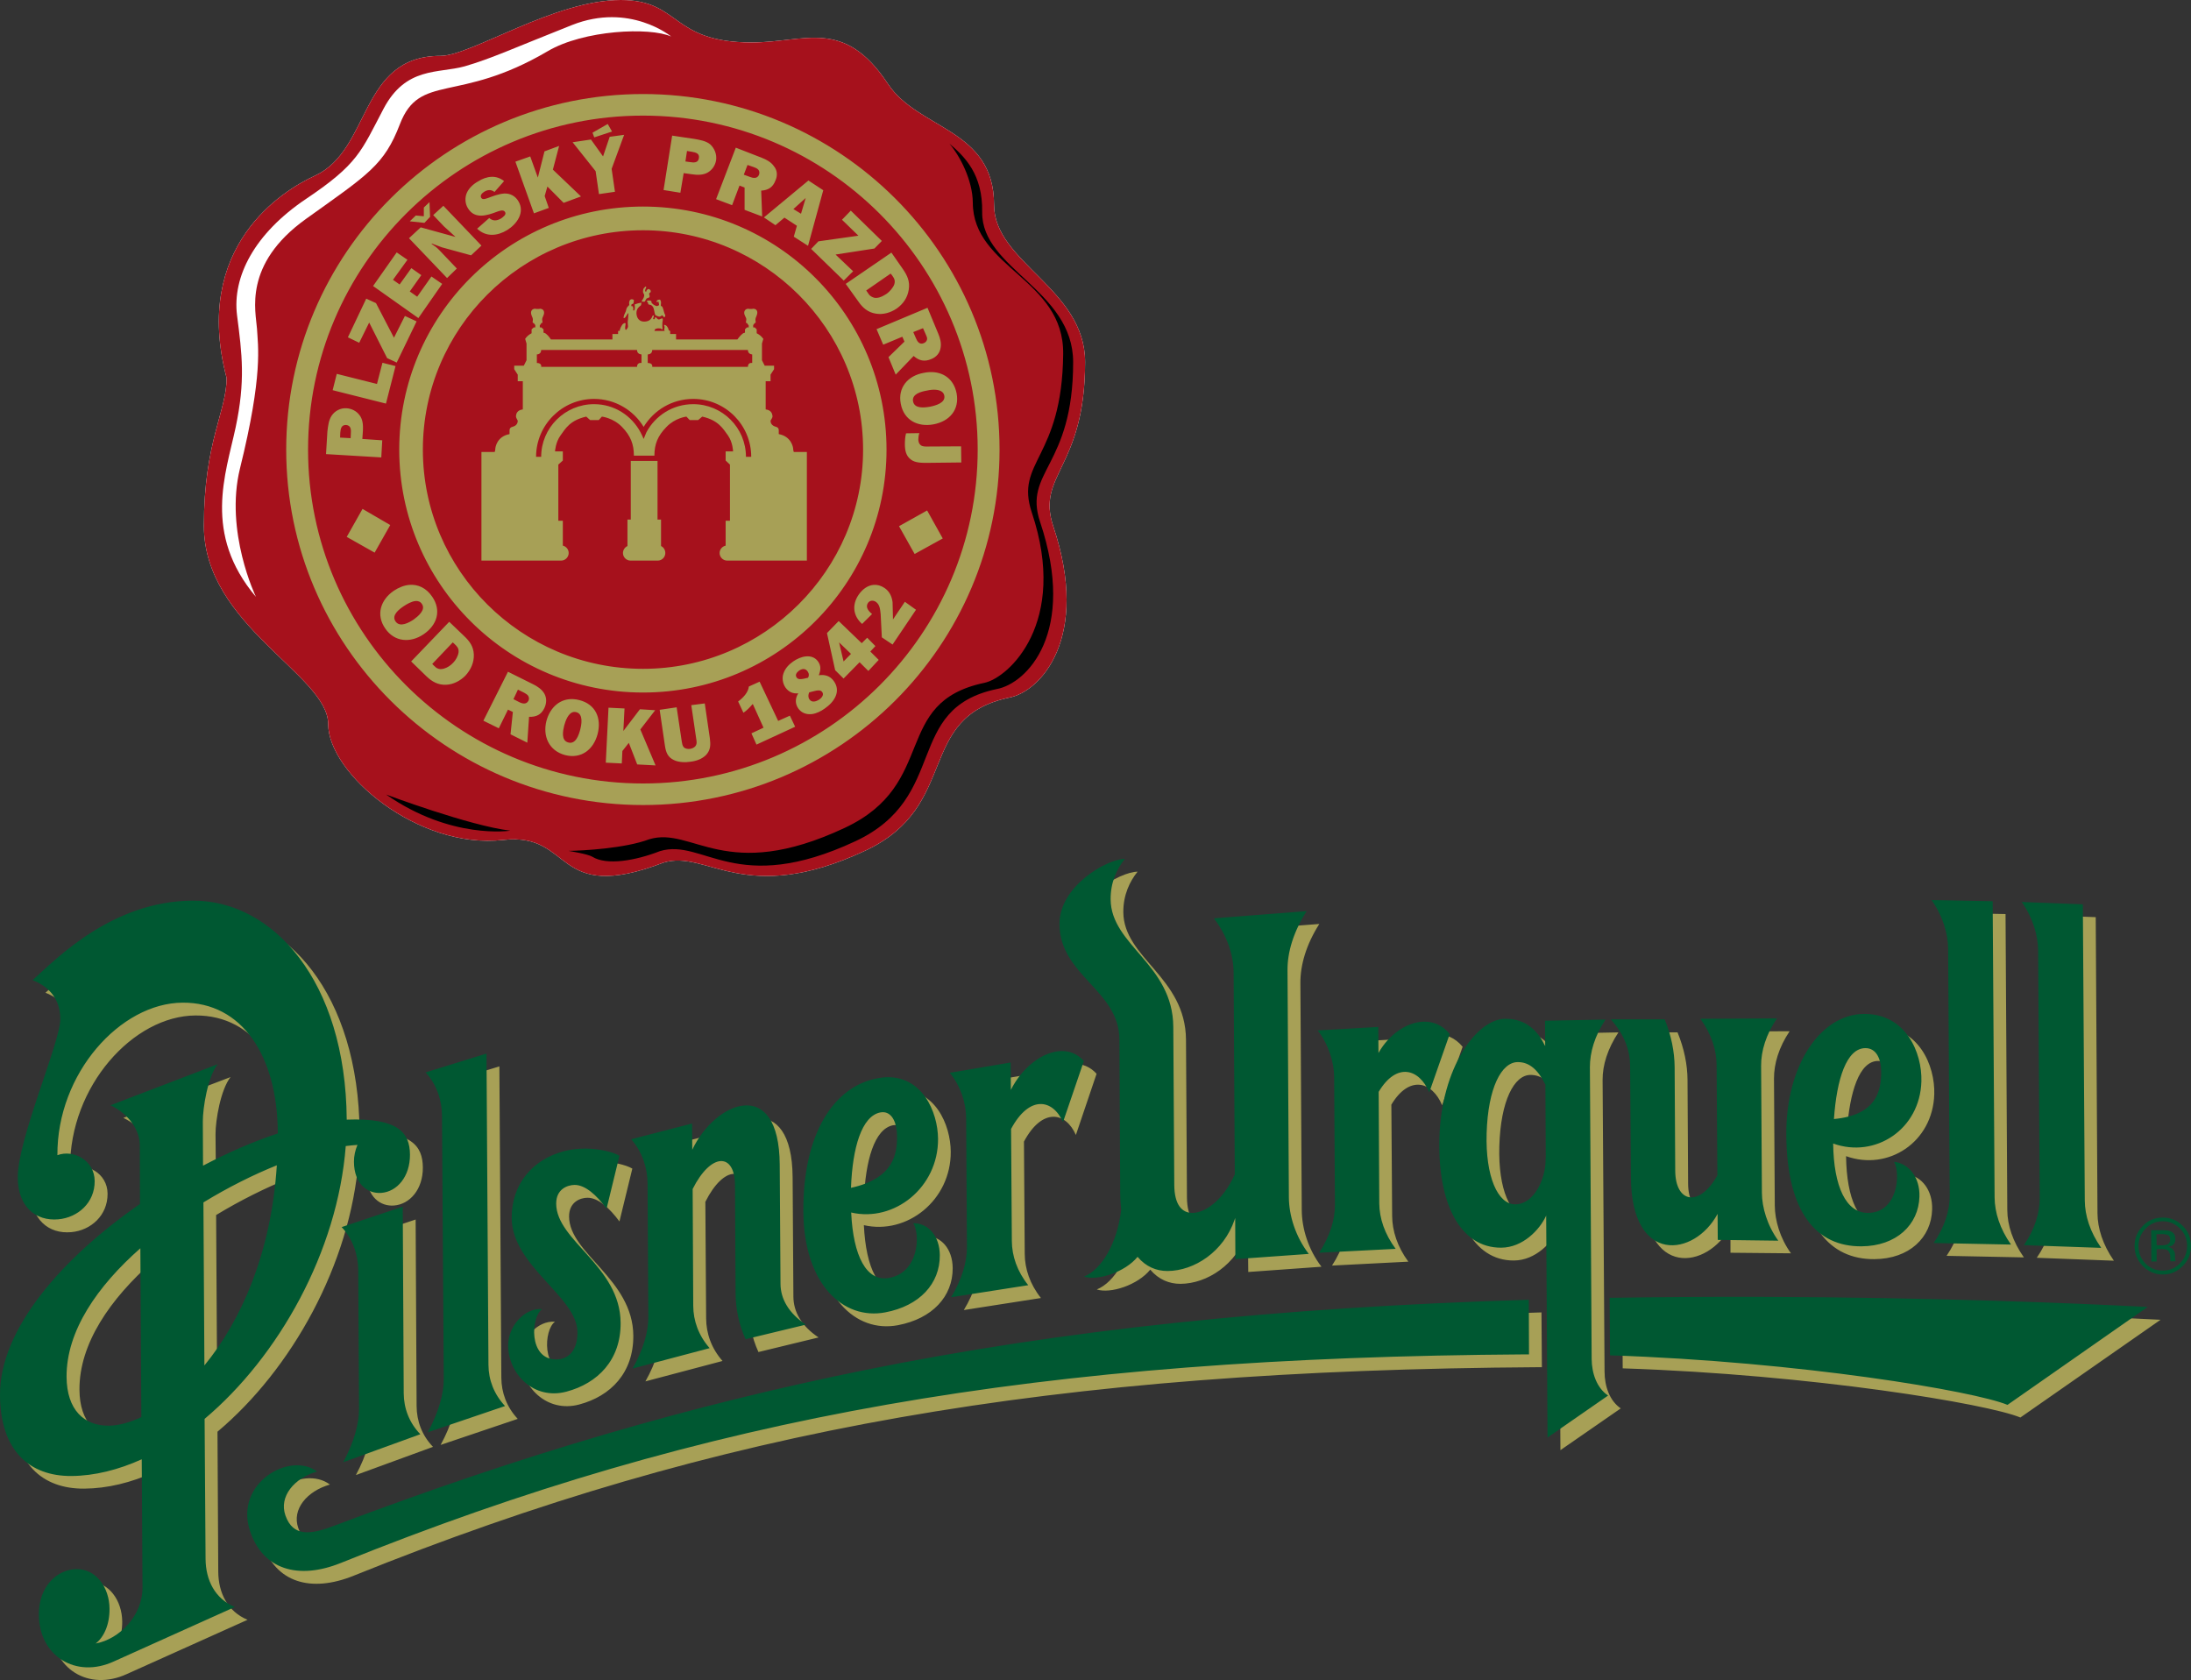
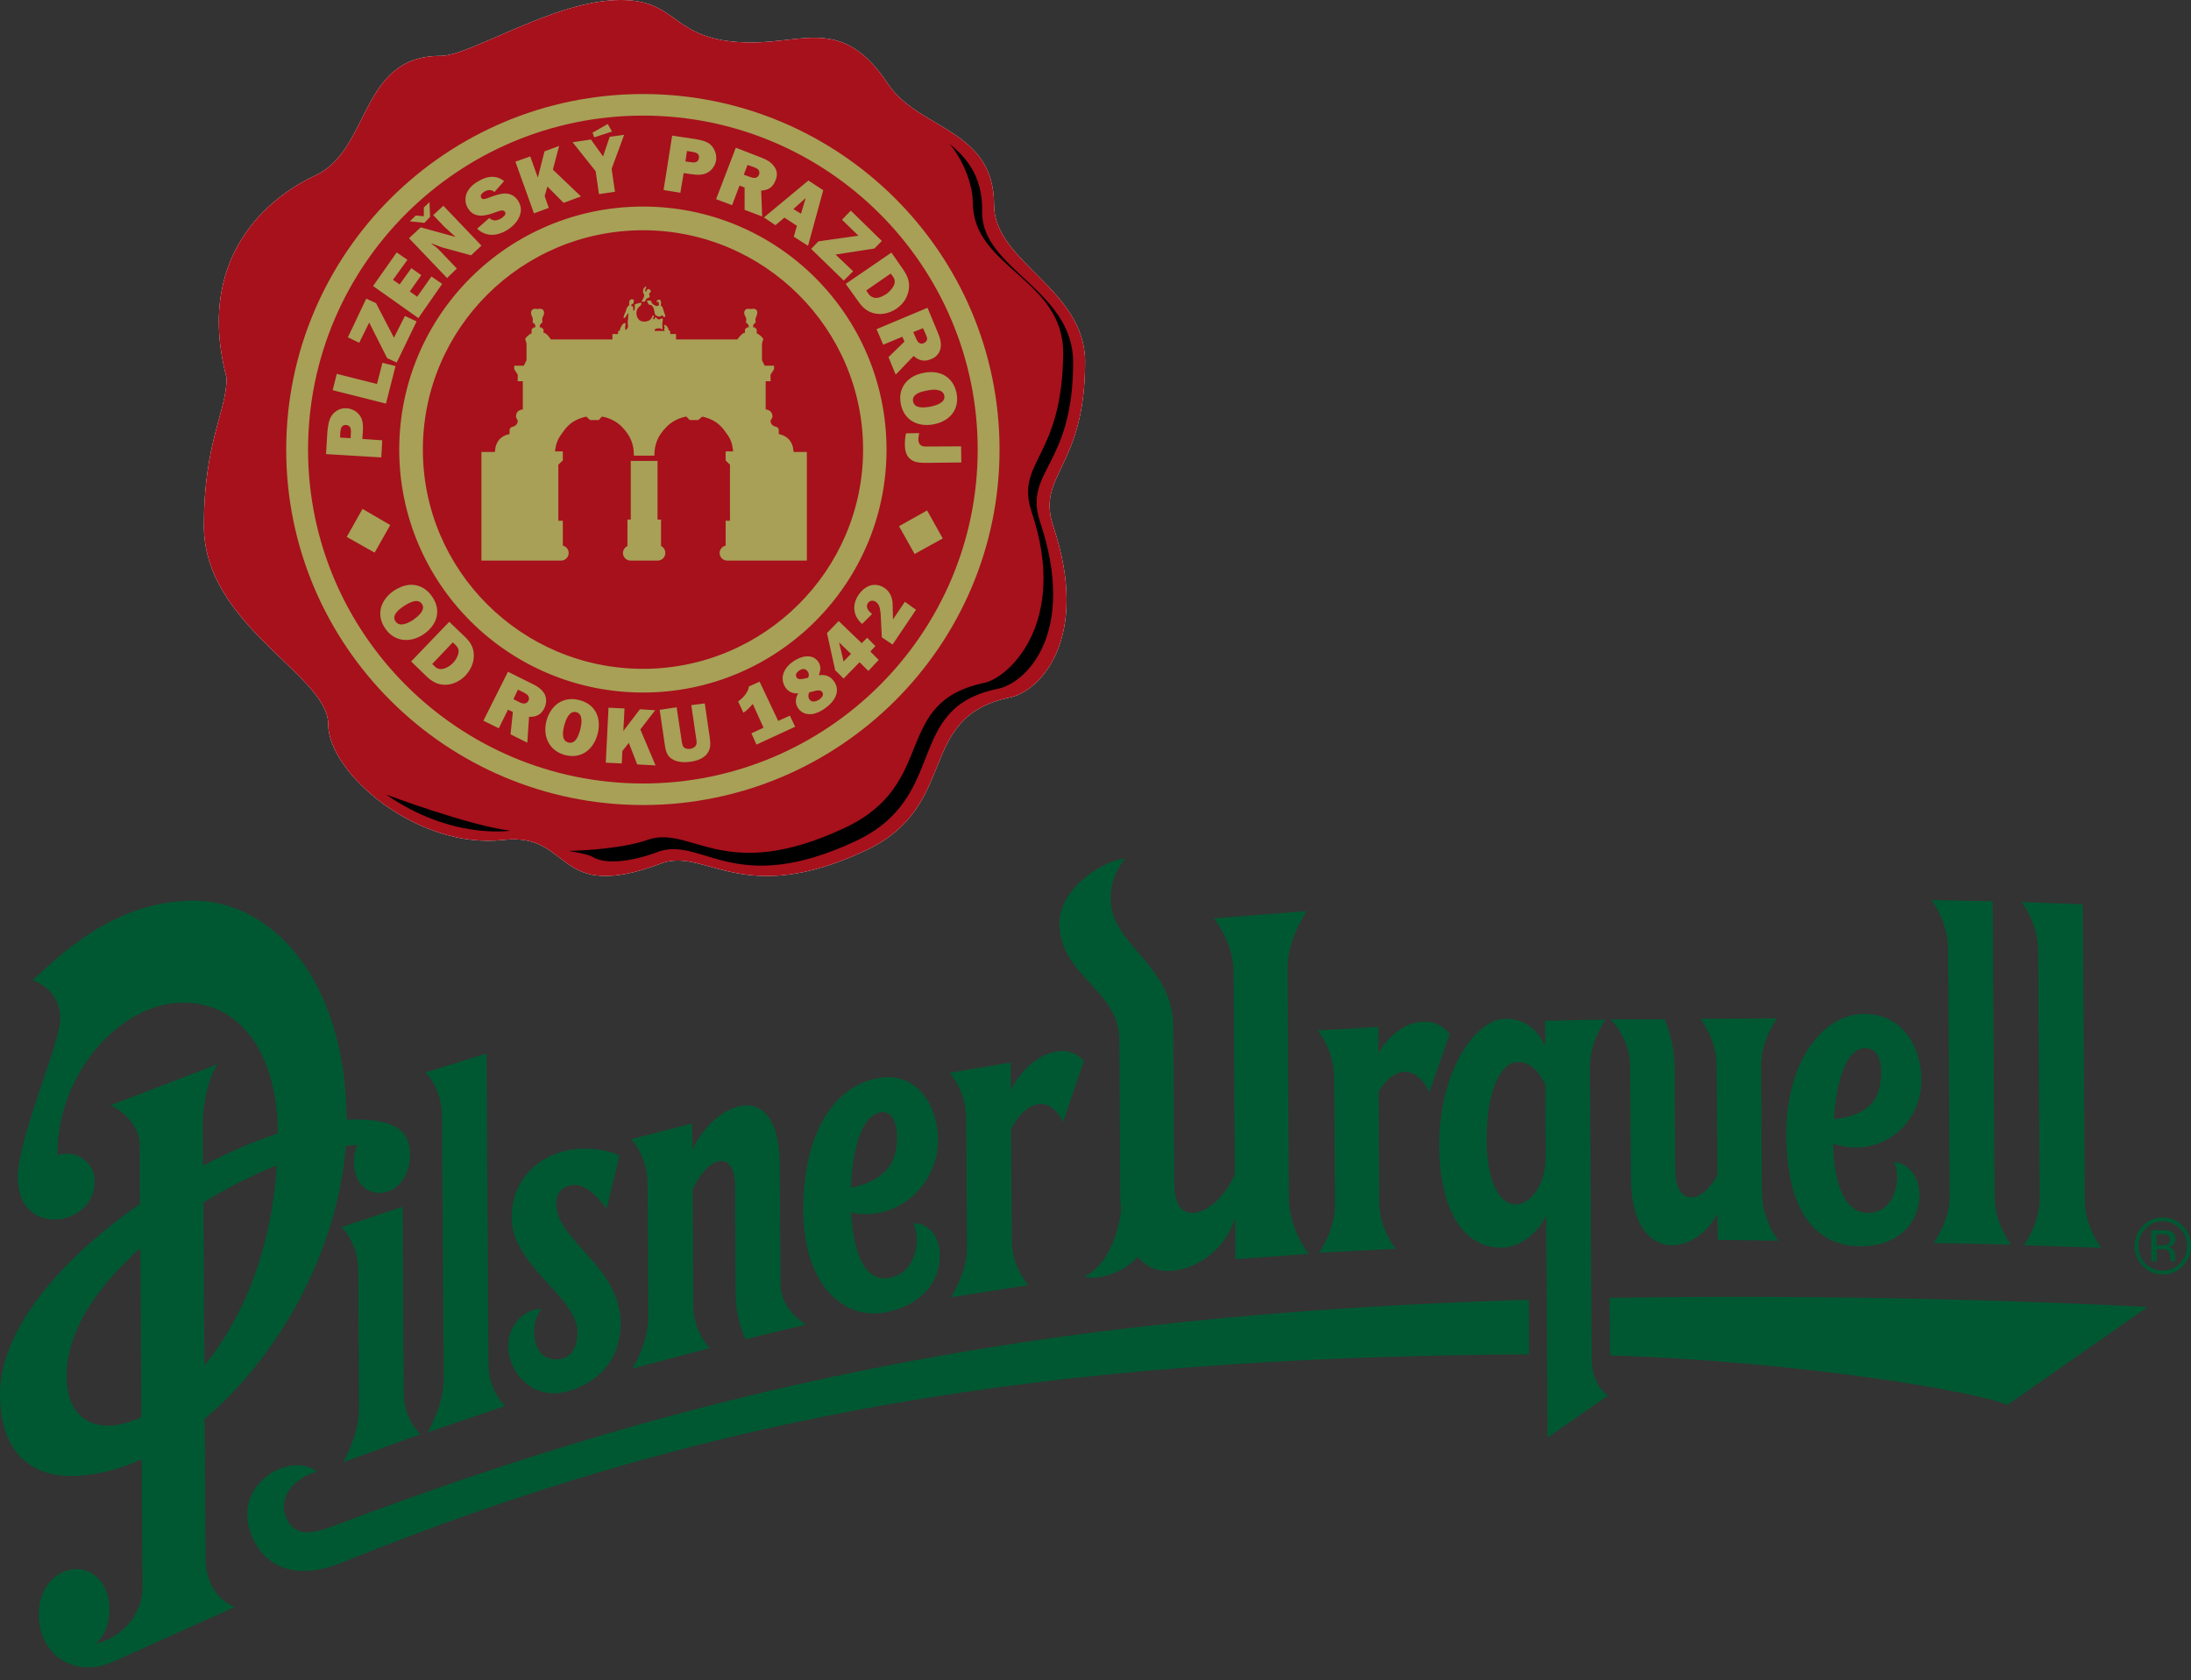
<svg xmlns="http://www.w3.org/2000/svg" viewBox="0 0 129.776 99.514" fill="none">
  <rect x="0" y="0" width="129.776" height="99.514" fill="#333333" stroke="none" />
-   <path d="M67.38 51.633C66.328 51.637 63.506 53.242 63.518 55.5C63.538 58.548 67.039 59.401 67.056 62.326L67.114 71.419C67.115 71.778 67.138 72.116 67.172 72.431C66.94 74.407 66.017 75.96 64.963 76.379C65.779 76.643 67.391 76.119 68.131 75.205C68.628 75.796 69.264 76.049 69.924 76.046C71.504 76.036 73.233 74.904 73.879 73.007C73.891 72.967 73.9 72.938 73.913 72.903L73.936 75.344L78.273 75.033C77.483 74.006 77.111 72.751 77.105 71.683L77.024 58.228C77.017 57.162 77.367 55.953 78.145 54.729L72.653 55.155C73.445 56.202 73.815 57.322 73.821 58.389L73.902 70.325C73.182 71.919 72.112 72.588 71.404 72.593C70.78 72.607 70.315 72.136 70.305 70.935L70.248 61.589C70.225 57.864 66.553 56.764 66.536 54.027C66.53 53.01 66.918 52.204 67.38 51.633ZM115.171 54.073C115.831 54.993 116.139 56.049 116.143 56.939L116.235 71.58C116.241 72.465 115.948 73.431 115.299 74.388L119.878 74.48C119.22 73.544 118.9 72.571 118.895 71.683L118.791 54.142L115.171 54.073ZM12.165 54.096C7.42 54.127 4.137 57.497 2.694 58.804C3.462 59.107 4.329 59.752 4.336 61.117C4.345 62.478 1.801 68.229 1.816 70.498C1.825 72.247 2.887 73.106 4.221 72.984C5.377 72.882 6.381 71.999 6.372 70.705C6.365 69.478 5.098 68.831 4.151 69.186C4.122 64.339 7.896 60.171 11.575 60.15C15.101 60.127 17.188 63.3 17.218 67.839V67.896C15.798 68.368 14.288 69.019 12.789 69.807L12.766 67.183C12.761 66.373 13.069 64.541 13.656 63.799L7.308 66.216C8.482 66.781 9.027 67.776 9.031 68.575L9.054 72.063C4.488 75.232 0.737 79.464 0.763 83.4C0.782 86.696 2.502 88.194 4.984 88.177C6.362 88.168 7.767 87.823 9.147 87.199L9.193 94.772C9.203 96.467 7.802 97.863 6.418 98.11C6.895 97.745 7.245 97.013 7.239 96.05C7.229 94.802 6.448 93.693 5.296 93.702C4.143 93.708 3.055 94.715 3.064 96.407C3.081 98.846 5.25 100.202 7.516 99.158L14.663 95.946C13.488 95.46 12.937 94.359 12.928 93.103L12.882 84.805C17.267 81.117 20.763 74.895 21.242 68.645C21.479 68.612 21.707 68.587 21.924 68.575C21.792 68.886 21.713 69.225 21.716 69.565C21.724 70.924 22.56 71.47 23.335 71.407C24.274 71.335 25.054 70.453 25.046 69.151C25.038 67.862 24.352 66.961 21.3 67.079C21.244 58.852 16.911 54.066 12.165 54.096ZM120.514 54.188C121.174 55.118 121.479 56.188 121.485 57.077L121.578 71.706C121.583 72.598 121.29 73.561 120.641 74.503L125.209 74.676C124.55 73.728 124.243 72.758 124.237 71.868L124.133 54.326L120.514 54.188ZM111.17 60.818C108.609 60.834 106.53 63.831 106.557 67.977C106.586 72.626 108.387 74.601 111.02 74.584C113.092 74.571 114.4 73.303 114.443 71.637C114.478 70.512 113.834 69.668 112.951 69.565C113.342 70.238 113.176 72.579 111.402 72.593C110.092 72.599 109.38 71.031 109.344 68.483C111.839 69.379 114.487 67.658 114.57 64.812C114.618 63.118 113.655 60.804 111.17 60.818ZM106.002 61.083L101.469 61.106C102.123 62.017 102.436 62.973 102.44 63.856L102.475 70.383C101.388 72.3 100 72.007 99.989 70.106L99.954 63.96C99.949 63.076 99.758 62.113 99.364 61.152L96.173 61.14C96.999 62.066 97.311 63.008 97.318 63.891L97.364 70.509C97.396 75.709 101.138 75.203 102.498 72.662V74.204L106.082 74.238C105.431 73.338 105.129 72.287 105.123 71.407L105.076 63.891C105.072 63.008 105.364 62.037 106.002 61.083ZM89.917 61.106C88.236 61.116 86.139 63.976 86.02 68.161C85.906 72.019 87.231 74.681 89.674 74.664C90.954 74.658 91.942 73.589 92.322 72.777C92.328 72.766 92.342 72.756 92.345 72.742L92.426 85.898L95.999 83.424C95.347 82.978 95.043 82.129 95.04 81.248L94.924 63.972C94.919 63.089 95.221 62.123 95.861 61.152L92.264 61.221C92.267 61.701 92.273 62.21 92.276 62.717C92.273 62.703 92.269 62.697 92.264 62.682C91.875 61.876 91.194 61.095 89.917 61.106ZM85.037 61.267C84.056 61.309 83.014 62.037 82.401 63.131L82.389 61.578L78.816 61.785C79.471 62.641 79.77 63.678 79.776 64.559L79.822 72.109C79.828 72.991 79.541 73.973 78.897 74.964L83.418 74.733C82.768 73.852 82.465 72.908 82.459 72.028L82.412 65.433C83.481 63.653 84.834 64.063 85.419 65.468L86.633 62.003C86.193 61.468 85.626 61.241 85.037 61.267ZM111.24 62.844C111.88 62.84 112.218 63.468 112.188 64.351C112.161 65.372 111.915 66.802 109.39 67.045C109.556 64.682 110.123 62.851 111.24 62.844ZM63.61 63.016C62.518 63.04 61.301 63.984 60.638 65.318L60.627 63.695L57.008 64.305C57.666 65.095 57.974 66.109 57.979 66.999L58.025 74.607C58.029 75.501 57.735 76.532 57.089 77.599L61.656 76.886C61.003 76.064 60.7 75.155 60.696 74.261L60.65 67.62C61.731 65.599 63.126 65.854 63.726 67.229L64.952 63.603C64.574 63.186 64.107 63.005 63.61 63.016ZM29.579 63.166L25.971 64.271C26.634 64.976 26.94 65.951 26.943 66.837L27.035 82.434C27.04 83.325 26.749 84.399 26.099 85.587L30.666 84.045C30.009 83.341 29.701 82.495 29.695 81.605L29.579 63.166ZM90.645 63.672C91.347 63.667 91.864 64.141 92.276 64.961C92.279 64.971 92.283 64.978 92.288 64.984L92.322 69.312C92.313 69.351 92.297 69.404 92.299 69.462C92.305 70.577 91.626 72.078 90.507 72.086C89.47 72.091 88.735 70.447 88.807 67.896C88.884 65.189 89.692 63.677 90.645 63.672ZM53.203 64.57C53.058 64.577 52.908 64.599 52.752 64.628C50.176 65.089 48.318 67.867 48.347 72.523C48.372 76.806 50.675 78.966 53.18 78.497C55.225 78.111 56.438 76.792 56.429 75.113C56.422 73.975 55.739 73.208 54.845 73.214C55.262 73.847 55.2 76.156 53.388 76.46C52.067 76.682 51.291 75.142 51.168 72.57C53.718 73.158 56.333 71.097 56.314 68.219C56.304 66.616 55.379 64.462 53.203 64.57ZM44.854 66.239C43.735 66.314 42.453 67.409 41.767 68.863L41.755 67.309L38.136 68.242C38.792 68.976 39.102 69.963 39.108 70.855L39.165 78.739C39.171 79.626 38.872 80.687 38.229 81.824L42.796 80.615C42.134 79.863 41.831 78.984 41.825 78.094L41.779 71.188C42.876 69.003 44.275 69.039 44.288 70.958L44.334 77.381C44.339 78.268 44.523 79.208 44.924 80.086L48.485 79.222C47.464 78.543 46.999 77.695 46.994 76.805L46.948 69.738C46.932 67.114 45.974 66.164 44.854 66.239ZM53.007 66.642C53.045 66.64 53.086 66.639 53.122 66.642C53.624 66.688 53.892 67.284 53.897 68.069C53.902 69.1 53.709 70.561 51.168 71.119C51.257 68.736 51.794 66.873 52.891 66.653C52.931 66.645 52.968 66.644 53.007 66.642ZM35.442 68.794C35.322 68.793 35.204 68.8 35.083 68.806C34.762 68.822 34.438 68.865 34.135 68.944C32.341 69.42 31.047 70.863 31.059 72.915C31.077 75.768 34.943 77.555 34.956 79.671C34.962 80.71 34.473 81.278 33.707 81.283C32.061 81.294 32.204 78.753 32.875 78.29C31.828 78.205 30.843 79.313 30.851 80.454C30.862 82.132 32.381 83.708 34.309 83.193C36.177 82.696 37.526 81.311 37.512 79.119C37.491 75.757 33.721 74.271 33.707 72.063C33.703 71.181 34.391 70.948 34.794 70.947C35.426 70.942 36.098 71.55 36.691 72.351L37.454 69.22C37.072 68.996 36.28 68.805 35.442 68.794ZM17.16 69.784C16.819 75.053 14.993 79.044 12.859 81.639L12.801 71.971C14.252 71.091 15.751 70.349 17.16 69.784ZM24.619 72.236L20.999 73.444C21.659 74.132 21.964 75.084 21.971 75.976L22.017 84.183C22.022 85.073 21.728 86.163 21.08 87.372L25.648 85.702C24.99 85.02 24.683 84.178 24.676 83.285L24.619 72.236ZM9.066 74.699L9.135 84.701C8.44 85.022 7.782 85.191 7.204 85.196C5.742 85.205 4.719 84.265 4.706 82.318C4.69 79.592 6.524 76.935 9.066 74.699ZM105.007 77.576C103.503 77.572 101.955 77.577 100.359 77.588C98.918 77.593 97.493 77.613 96.092 77.634L96.115 81.052C107.408 81.425 117.748 83.16 119.67 83.964L127.972 78.175C123.698 77.956 115.535 77.604 105.007 77.576ZM91.304 77.738C78.08 78.134 66.643 79.246 56.083 81.133C54.698 81.38 53.334 81.641 51.978 81.916C41.712 83.998 31.767 86.892 20.56 91.135C19.182 91.66 18.12 91.809 17.669 90.514C17.273 89.4 18.184 88.323 19.542 87.935C17.928 86.724 14.64 88.611 15.553 91.423C16.308 93.731 18.403 94.367 20.953 93.333C42.553 84.618 62.212 81.165 91.189 80.983C91.236 80.981 91.279 80.981 91.328 80.983L91.304 77.738Z" fill="#A7A056" />
  <path d="M66.628 50.873C65.576 50.878 62.74 52.483 62.754 54.74C62.774 57.789 66.287 58.641 66.305 61.566L66.351 70.659C66.353 71.017 66.378 71.35 66.409 71.66C66.178 73.637 65.254 75.202 64.2 75.62C65.017 75.879 66.642 75.357 67.38 74.446C67.876 75.035 68.497 75.289 69.161 75.286C70.743 75.274 72.477 74.146 73.127 72.247C73.139 72.212 73.154 72.18 73.162 72.144L73.173 74.584L77.521 74.273C76.728 73.243 76.348 71.987 76.342 70.923L76.261 57.468C76.253 56.399 76.614 55.193 77.394 53.969L71.901 54.395C72.695 55.44 73.064 56.561 73.069 57.629L73.139 69.565C72.415 71.159 71.347 71.839 70.641 71.844C70.017 71.854 69.56 71.374 69.554 70.175L69.496 60.829C69.473 57.108 65.8 56.005 65.784 53.267C65.777 52.252 66.164 51.449 66.628 50.873ZM114.408 53.313C115.066 54.233 115.385 55.302 115.391 56.191L115.484 70.82C115.489 71.709 115.183 72.672 114.535 73.628L119.115 73.72C118.454 72.782 118.15 71.816 118.143 70.923L118.028 53.382L114.408 53.313ZM11.402 53.348C6.653 53.378 3.376 56.752 1.931 58.055C2.698 58.36 3.564 58.995 3.573 60.357C3.582 61.715 1.038 67.482 1.052 69.749C1.063 71.498 2.124 72.341 3.458 72.224C4.614 72.118 5.616 71.243 5.608 69.957C5.601 68.726 4.346 68.07 3.4 68.426C3.37 63.579 7.133 59.412 10.812 59.391C14.341 59.366 16.426 62.541 16.455 67.079C16.455 67.104 16.454 67.116 16.455 67.137C15.037 67.606 13.526 68.259 12.026 69.047L12.014 66.435C12.01 65.627 12.306 63.778 12.893 63.039L6.545 65.468C7.719 66.032 8.275 67.018 8.28 67.816L8.291 71.315C3.725 74.479 -0.024 78.702 0 82.641C0.02 85.934 1.745 87.443 4.232 87.429C5.609 87.417 7.017 87.061 8.395 86.439L8.441 94.024C8.452 95.716 7.054 97.099 5.666 97.351C6.146 96.983 6.494 96.25 6.487 95.29C6.481 94.039 5.695 92.937 4.545 92.942C3.39 92.951 2.291 93.958 2.301 95.647C2.316 98.085 4.489 99.455 6.753 98.409L13.911 95.187C12.733 94.699 12.187 93.602 12.176 92.344L12.119 84.045C16.499 80.358 19.999 74.138 20.479 67.885C20.718 67.853 20.95 67.832 21.173 67.816C21.042 68.126 20.961 68.472 20.965 68.817C20.972 70.167 21.811 70.721 22.583 70.659C23.521 70.588 24.292 69.692 24.283 68.391C24.274 67.097 23.591 66.204 20.537 66.32C20.48 58.095 16.146 53.314 11.402 53.348ZM119.75 53.428C120.411 54.359 120.718 55.425 120.722 56.317L120.814 70.947C120.822 71.836 120.526 72.806 119.878 73.755L124.457 73.916C123.794 72.968 123.492 72.001 123.485 71.108L123.37 53.566L119.75 53.428ZM110.407 60.058C107.847 60.074 105.78 63.07 105.805 67.217C105.835 71.87 107.621 73.844 110.257 73.824C112.33 73.812 113.647 72.54 113.691 70.877C113.725 69.75 113.071 68.919 112.188 68.817C112.582 69.488 112.425 71.832 110.65 71.844C109.343 71.854 108.614 70.286 108.58 67.735C111.076 68.63 113.727 66.898 113.807 64.052C113.854 62.359 112.894 60.043 110.407 60.058ZM105.25 60.323L100.717 60.346C101.377 61.26 101.674 62.207 101.677 63.085L101.723 69.623C100.64 71.541 99.239 71.248 99.226 69.347L99.191 63.2C99.184 62.319 98.999 61.344 98.601 60.38H95.41C96.238 61.305 96.549 62.251 96.554 63.131L96.601 69.749C96.634 74.951 100.376 74.442 101.735 71.902L101.746 73.444L105.331 73.49C104.676 72.586 104.364 71.526 104.36 70.647L104.313 63.131C104.307 62.248 104.605 61.279 105.25 60.323ZM89.154 60.346C87.476 60.359 85.376 63.215 85.257 67.401C85.146 71.261 86.474 73.921 88.923 73.905C90.202 73.895 91.194 72.843 91.571 72.028C91.576 72.016 91.578 71.994 91.582 71.982L91.663 85.15L95.248 82.664C94.591 82.218 94.282 81.37 94.276 80.488L94.172 63.212C94.17 62.334 94.455 61.356 95.097 60.392L91.513 60.461C91.513 60.94 91.521 61.452 91.524 61.957C91.516 61.944 91.507 61.935 91.501 61.923C91.112 61.116 90.435 60.338 89.154 60.346ZM84.286 60.518C83.306 60.561 82.263 61.279 81.649 62.372L81.638 60.829L78.053 61.036C78.706 61.89 79.018 62.921 79.024 63.799L79.071 71.361C79.077 72.242 78.777 73.218 78.134 74.204L82.667 73.974C82.012 73.092 81.704 72.161 81.696 71.28L81.661 64.674C82.724 62.89 84.075 63.306 84.656 64.708L85.87 61.244C85.431 60.71 84.874 60.493 84.286 60.518ZM110.488 62.084C111.131 62.079 111.448 62.718 111.425 63.603C111.396 64.62 111.155 66.046 108.627 66.285C108.79 63.924 109.371 62.09 110.488 62.084ZM62.859 62.256C61.767 62.281 60.542 63.223 59.875 64.558L59.864 62.935L56.256 63.546C56.912 64.34 57.222 65.351 57.227 66.239L57.274 73.859C57.279 74.747 56.981 75.77 56.337 76.84L60.904 76.126C60.244 75.304 59.937 74.391 59.933 73.502L59.887 66.872C60.973 64.844 62.364 65.097 62.963 66.469L64.2 62.844C63.823 62.427 63.355 62.245 62.859 62.256ZM28.816 62.406L25.208 63.523C25.867 64.228 26.174 65.183 26.18 66.078L26.284 81.674C26.29 82.561 25.983 83.648 25.336 84.839L29.915 83.285C29.259 82.582 28.937 81.737 28.932 80.845L28.816 62.406ZM89.894 62.912C90.593 62.905 91.1 63.38 91.513 64.202C91.52 64.208 91.53 64.223 91.536 64.236L91.559 68.552C91.548 68.593 91.545 68.644 91.548 68.702C91.552 69.817 90.871 71.329 89.755 71.338C88.713 71.343 87.983 69.689 88.055 67.137C88.133 64.431 88.94 62.916 89.894 62.912ZM52.44 63.81C52.295 63.818 52.146 63.84 51.989 63.868C49.417 64.333 47.554 67.106 47.583 71.764C47.61 76.043 49.928 78.208 52.429 77.737C54.473 77.354 55.677 76.031 55.666 74.353C55.659 73.216 54.99 72.45 54.094 72.454C54.512 73.089 54.45 75.398 52.637 75.7C51.321 75.922 50.536 74.397 50.417 71.821C52.966 72.413 55.58 70.338 55.562 67.459C55.55 65.859 54.621 63.701 52.44 63.81ZM44.103 65.479C42.983 65.555 41.69 66.65 41.004 68.104L40.992 66.55L37.385 67.482C38.046 68.219 38.352 69.203 38.356 70.095L38.402 77.979C38.409 78.869 38.116 79.923 37.466 81.064L42.033 79.855C41.374 79.104 41.066 78.234 41.062 77.346L41.027 70.429C42.12 68.248 43.524 68.277 43.536 70.198L43.571 76.621C43.577 77.511 43.762 78.447 44.161 79.326L47.734 78.463C46.713 77.782 46.235 76.935 46.23 76.046L46.184 68.978C46.168 66.353 45.222 65.403 44.103 65.479ZM52.359 65.882C52.859 65.932 53.129 66.527 53.134 67.309C53.139 68.341 52.943 69.803 50.405 70.36C50.493 67.974 51.042 66.114 52.139 65.894C52.22 65.878 52.288 65.875 52.359 65.882ZM34.69 68.034C34.571 68.033 34.453 68.04 34.332 68.046C34.009 68.062 33.687 68.116 33.384 68.196C31.591 68.67 30.297 70.098 30.308 72.144C30.324 75.003 34.192 76.796 34.204 78.911C34.21 79.945 33.713 80.52 32.944 80.523C31.294 80.533 31.439 78.004 32.112 77.542C31.061 77.455 30.091 78.566 30.1 79.705C30.111 81.385 31.615 82.943 33.545 82.434C35.413 81.939 36.775 80.55 36.76 78.359C36.74 74.996 32.959 73.511 32.944 71.303C32.939 70.415 33.63 70.193 34.031 70.187C34.666 70.183 35.334 70.789 35.928 71.591L36.691 68.46C36.313 68.236 35.528 68.045 34.69 68.034ZM16.397 69.024C16.061 74.29 14.24 78.282 12.107 80.88L12.049 71.223C13.5 70.337 14.993 69.589 16.397 69.024ZM23.855 71.476L20.236 72.685C20.896 73.373 21.215 74.34 21.219 75.228L21.265 83.435C21.272 84.322 20.977 85.405 20.329 86.612L24.896 84.954C24.235 84.27 23.918 83.417 23.913 82.526L23.855 71.476ZM128.088 72.121C127.632 72.125 127.243 72.28 126.92 72.615C126.595 72.947 126.431 73.349 126.434 73.812C126.436 74.284 126.606 74.671 126.931 74.998C127.256 75.327 127.656 75.496 128.111 75.493C128.577 75.489 128.968 75.323 129.29 74.987C129.616 74.657 129.779 74.258 129.776 73.789C129.771 73.326 129.609 72.927 129.279 72.604C128.949 72.277 128.553 72.117 128.088 72.121ZM128.088 72.339C128.495 72.336 128.837 72.486 129.117 72.765C129.401 73.047 129.542 73.383 129.545 73.789C129.549 74.194 129.409 74.537 129.128 74.825C128.857 75.113 128.518 75.26 128.111 75.263C127.716 75.265 127.366 75.131 127.082 74.848C126.807 74.563 126.667 74.218 126.665 73.812C126.663 73.411 126.805 73.066 127.082 72.777C127.362 72.492 127.695 72.343 128.088 72.339ZM127.417 72.869L127.429 74.722H127.741V73.997L127.995 73.985C128.174 73.985 128.295 74.002 128.365 74.043C128.481 74.113 128.55 74.257 128.55 74.469V74.618L128.562 74.676C128.566 74.685 128.562 74.694 128.562 74.699C128.564 74.704 128.562 74.708 128.562 74.71H128.862V74.699C128.852 74.684 128.842 74.645 128.839 74.595C128.835 74.548 128.829 74.503 128.828 74.457V74.319C128.828 74.225 128.803 74.138 128.735 74.043C128.671 73.947 128.555 73.88 128.411 73.859C128.526 73.841 128.611 73.809 128.678 73.766C128.795 73.687 128.853 73.564 128.851 73.398C128.85 73.167 128.758 73.016 128.573 72.938C128.463 72.892 128.293 72.866 128.065 72.869L127.417 72.869ZM127.729 73.099H128.018C128.201 73.099 128.341 73.12 128.423 73.168C128.507 73.212 128.539 73.303 128.539 73.433C128.541 73.578 128.48 73.672 128.354 73.72C128.284 73.748 128.181 73.766 128.041 73.766H127.741L127.729 73.099ZM8.314 73.939L8.372 83.941C7.674 84.264 7.019 84.445 6.441 84.448C4.978 84.46 3.956 83.506 3.943 81.559C3.926 78.832 5.773 76.18 8.314 73.939ZM104.256 76.817C102.752 76.812 101.203 76.818 99.607 76.828C98.161 76.836 96.742 76.854 95.34 76.874L95.363 80.281C106.654 80.655 116.985 82.409 118.906 83.216L127.209 77.415C122.938 77.199 114.783 76.847 104.256 76.817ZM90.553 76.989C75.592 77.439 62.913 78.786 51.214 81.156C40.941 83.24 31.007 86.131 19.797 90.375C18.415 90.901 17.362 91.058 16.906 89.765C16.513 88.642 17.428 87.55 18.779 87.164C17.171 85.957 13.886 87.849 14.801 90.663C15.552 92.966 17.653 93.605 20.201 92.574C41.798 83.857 61.452 80.407 90.426 80.224H90.565L90.553 76.989Z" fill="#005832" />
  <path d="M52.59 4.962C49.981 1.023 47.69 2.515 44.527 2.515C39.696 2.515 40.332 0 36.769 0C32.817 0 27.907 3.31 26.089 3.31C21.262 3.31 21.991 8.876 18.651 10.409C16.75 11.277 11.366 14.582 13.423 22.391C13.423 24.361 12.077 26.173 12.077 31.145C12.077 37.059 19.439 39.974 19.439 42.892C19.439 45.808 24.75 50.327 29.808 49.753C33.995 49.278 32.728 53.615 39.301 51.095C41.907 50.307 44.076 53.745 51.25 50.388C56.927 47.735 54.18 42.5 59.798 41.316C61.598 40.971 64.614 37.816 62.387 31.177C61.365 28.099 64.272 27.758 64.272 21.445C64.272 17.091 58.879 15.547 58.879 12.134C58.879 7.611 54.393 7.693 52.59 4.962Z" fill="white" />
  <path d="M52.59 4.962C49.981 1.023 47.69 2.515 44.527 2.515C39.696 2.515 40.332 0 36.769 0C32.817 0 27.907 3.31 26.089 3.31C21.262 3.31 21.991 8.876 18.651 10.409C16.75 11.277 11.366 14.582 13.423 22.391C13.423 24.361 12.077 26.173 12.077 31.145C12.077 37.059 19.439 39.974 19.439 42.892C19.439 45.808 24.75 50.327 29.808 49.753C33.995 49.278 32.728 53.615 39.301 51.095C41.907 50.307 44.076 53.745 51.25 50.388C56.927 47.735 54.18 42.5 59.798 41.316C61.598 40.971 64.614 37.816 62.387 31.177C61.365 28.099 64.272 27.758 64.272 21.445C64.272 17.091 58.879 15.547 58.879 12.134C58.879 7.611 54.393 7.693 52.59 4.962Z" fill="#A6111C" />
  <path d="M56.233 8.505C56.844 9.216 57.609 10.654 57.621 12.004C57.633 15.891 63.024 16.508 62.974 20.97C62.91 27.192 60.105 27.319 61.113 30.351C63.307 36.898 59.732 40.145 58.314 40.445C52.774 41.602 55.615 46.433 50.023 49.043C42.962 52.352 41.033 48.938 38.46 49.711C37.033 50.254 34.489 50.391 33.673 50.401C33.673 50.401 34.824 50.585 35.083 50.747C35.934 51.277 37.634 50.982 39.096 50.413C41.67 49.641 43.602 53.13 50.671 49.826C56.262 47.207 53.501 41.976 59.043 40.814C60.816 40.484 63.798 37.473 61.61 30.926C60.595 27.9 63.564 27.681 63.564 21.454C63.564 17.173 58.136 15.93 58.176 12.568C58.213 10.322 57.152 9.289 56.233 8.505ZM22.873 47.064C26.727 49.754 30.227 49.204 30.227 49.204C27.785 48.91 22.873 47.064 22.873 47.064Z" fill="black" />
-   <path d="M39.757 2.164C39.757 2.164 37.308 0.129 33.882 1.482C30.466 2.836 29.077 3.48 27.519 3.93C25.953 4.364 24.038 3.93 22.711 6.454C21.385 8.979 21.208 9.713 18.139 11.774C15.072 13.832 13.752 16.388 14.041 18.682C14.337 20.975 14.543 22.558 13.955 25.328C13.363 28.089 12.005 31.616 15.159 35.354C15.159 35.354 13.291 31.492 14.217 27.738C15.596 22.167 15.275 20.479 15.222 19.471C15.159 18.475 14.371 15.662 18.118 12.971C21.82 10.322 22.752 9.786 23.685 7.359C24.866 4.296 27.116 6.165 32.435 3.036C34.573 1.772 38.492 1.595 39.757 2.164Z" fill="white" />
-   <path d="M38.09 5.57C26.428 5.57 16.952 15.005 16.952 26.634C16.952 38.241 26.428 47.685 38.09 47.685C49.727 47.685 59.205 38.241 59.205 26.634C59.205 15.005 49.727 5.57 38.09 5.57ZM38.09 6.848C49.014 6.848 57.91 15.723 57.91 26.634C57.91 37.523 49.014 46.408 38.09 46.408C27.139 46.408 18.247 37.523 18.247 26.634C18.247 15.723 27.139 6.848 38.09 6.848ZM35.997 7.343L35.095 7.861L35.199 8.137L36.251 7.792L35.997 7.343ZM36.968 7.987L36.113 8.103L35.72 9.265L35.003 8.264L33.916 8.425L35.28 10.14L35.477 11.498L36.425 11.36L36.228 10.002L36.968 7.987ZM39.813 8.033L39.304 11.256L40.299 11.417L40.495 10.255L40.993 10.324C41.3 10.37 41.637 10.379 41.917 10.22C42.186 10.064 42.364 9.8 42.415 9.495C42.466 9.15 42.329 8.795 42.068 8.551C41.819 8.345 41.447 8.285 41.131 8.229L39.813 8.033ZM33.118 8.643L32.251 8.966L31.857 10.52L31.406 9.265L30.528 9.576L31.626 12.637L32.505 12.315L32.262 11.613L32.424 11.049L33.384 12.016L34.413 11.636L32.748 10.048L33.118 8.643ZM43.583 8.747L42.415 11.797L43.363 12.154L43.802 10.992L44.103 11.107V12.43L45.144 12.822L45.086 11.291C45.505 11.269 45.782 11.091 45.93 10.692C46.062 10.409 46.048 10.089 45.837 9.841C45.67 9.597 45.388 9.449 45.121 9.346L43.583 8.747ZM40.692 8.943L40.981 8.989C41.203 9.031 41.446 9.08 41.397 9.369C41.354 9.663 41.08 9.636 40.854 9.599L40.599 9.564L40.692 8.943ZM44.276 9.771L44.646 9.898C44.741 9.929 44.843 9.976 44.913 10.048C44.986 10.126 44.995 10.244 44.959 10.347C44.855 10.606 44.601 10.551 44.404 10.474L44.057 10.347L44.276 9.771ZM29.105 10.474C28.84 10.485 28.565 10.589 28.331 10.738C28.037 10.899 27.784 11.128 27.648 11.429C27.525 11.718 27.546 12.07 27.718 12.338C28.119 12.999 28.844 12.768 29.429 12.545C29.572 12.495 29.813 12.392 29.915 12.557C30.012 12.716 29.79 12.859 29.684 12.937C29.438 13.082 29.201 13.111 28.978 12.914L28.261 13.547C28.798 14.053 29.466 13.979 30.042 13.627C30.617 13.271 31.112 12.579 30.701 11.912C30.519 11.609 30.216 11.443 29.857 11.463C29.536 11.489 29.226 11.608 28.932 11.717C28.813 11.752 28.593 11.867 28.504 11.717C28.415 11.566 28.564 11.433 28.678 11.36C28.881 11.237 29.084 11.212 29.29 11.371L29.857 10.727C29.625 10.541 29.37 10.462 29.105 10.474ZM47.884 10.692L45.248 12.879L45.93 13.34L46.462 12.891L47.202 13.374L47.017 14.019L47.861 14.56L48.763 11.268L47.884 10.692ZM47.722 11.728L47.445 12.66L46.994 12.384L47.722 11.728ZM25.44 11.97L25.104 12.292V12.81L24.63 12.764L24.272 13.109L25.139 13.201L25.474 12.845L25.44 11.97ZM26.261 12.189L25.659 12.741L26.295 13.409L26.966 14.019V14.03L24.919 13.466L24.226 14.111L26.48 16.47L27.059 15.906L26.018 14.813C25.862 14.652 25.765 14.582 25.59 14.468L25.567 14.445V14.422L26.18 14.652L27.903 15.124L28.516 14.548L26.261 12.189ZM38.09 12.235C30.107 12.235 23.647 18.682 23.647 26.634C23.647 34.564 30.107 41.021 38.09 41.021C46.061 41.021 52.51 34.564 52.51 26.634C52.51 18.682 46.061 12.235 38.09 12.235ZM50.394 12.476L49.873 13.017L50.845 13.961L48.474 14.295L48.046 14.744L49.977 16.62L50.532 16.067L49.492 15.078L51.793 14.721L52.232 14.272L50.394 12.476ZM38.09 13.639C45.259 13.639 51.122 19.462 51.122 26.634C51.122 33.784 45.259 39.617 38.09 39.617C30.888 39.617 25.047 33.784 25.047 26.634C25.047 19.462 30.888 13.639 38.09 13.639ZM23.497 14.951L22.098 16.942L24.781 18.841L26.191 16.816L25.555 16.378L24.711 17.575L24.272 17.264L24.954 16.298L24.364 15.883L23.67 16.85L23.277 16.574L24.133 15.388L23.497 14.951ZM52.799 14.962L50.093 16.816L50.845 17.863C51.097 18.234 51.416 18.505 51.874 18.577C52.301 18.654 52.756 18.52 53.111 18.277C53.492 18.008 53.755 17.635 53.828 17.149C53.902 16.669 53.745 16.326 53.481 15.941L52.799 14.962ZM52.752 16.206L52.822 16.286C52.954 16.472 53.043 16.591 52.972 16.839C52.898 17.046 52.702 17.263 52.533 17.391C52.349 17.51 52.147 17.634 51.92 17.644C51.82 17.655 51.726 17.627 51.631 17.575C51.503 17.508 51.463 17.435 51.388 17.322L51.307 17.207L52.752 16.206ZM38.229 16.977C38.218 16.981 38.204 16.998 38.194 17.011C38.151 17.058 38.106 17.073 38.09 17.207C38.073 17.341 38.11 17.359 38.148 17.437C38.171 17.52 38.146 17.566 38.125 17.633C38.097 17.7 38.043 17.776 38.009 17.828C37.966 17.885 38.173 17.878 38.194 17.863C38.21 17.841 38.237 17.788 38.263 17.736C38.292 17.686 38.294 17.677 38.356 17.656C38.411 17.636 38.453 17.634 38.472 17.587C38.487 17.531 38.475 17.498 38.46 17.472C38.448 17.441 38.448 17.415 38.46 17.368C38.475 17.333 38.53 17.34 38.541 17.287C38.55 17.241 38.555 17.199 38.472 17.138C38.385 17.08 38.3 17.179 38.287 17.23C38.286 17.277 38.261 17.302 38.229 17.264C38.198 17.233 38.212 17.178 38.229 17.126C38.246 17.095 38.27 17.059 38.275 17.023C38.282 16.992 38.261 16.963 38.229 16.977ZM21.693 17.69L20.606 19.981L21.277 20.303L21.867 19.106L22.93 21.212L23.497 21.477L24.676 19.037L23.983 18.715L23.335 20.004L22.271 17.955L21.693 17.69ZM37.419 17.725C37.266 17.725 37.253 17.94 37.269 18.013C37.282 18.08 37.265 18.08 37.223 18.116C37.182 18.153 37.113 18.236 37.096 18.323C37.078 18.411 37.071 18.455 37.026 18.531C36.979 18.619 36.948 18.707 36.934 18.795C36.927 18.882 37.021 18.825 37.049 18.784C37.078 18.743 37.13 18.657 37.13 18.657C37.13 18.657 37.223 18.497 37.223 18.565C37.223 18.642 37.2 18.81 37.2 18.887C37.2 18.98 37.166 19.016 37.188 19.21C37.223 19.408 37.162 19.436 37.119 19.497C37.084 19.555 37.06 19.555 37.038 19.497C37.021 19.445 37.032 19.311 37.049 19.233C37.063 19.16 37.058 19.091 36.934 19.164C36.82 19.226 36.702 19.519 36.702 19.601H36.61V19.785H36.275V20.107H32.632C32.632 20.107 32.495 19.886 32.331 19.762C32.298 19.735 32.25 19.715 32.193 19.705V19.509L32.065 19.394H31.973V19.267C32.021 19.225 32.065 19.129 32.065 19.129C32.065 19.129 32.159 19.177 32.123 19.002C32.087 18.816 32.169 18.793 32.216 18.611C32.257 18.435 32.179 18.328 32.065 18.3C31.957 18.27 31.988 18.3 31.915 18.3H31.776C31.702 18.3 31.727 18.27 31.614 18.3C31.506 18.328 31.425 18.435 31.464 18.611C31.507 18.793 31.586 18.816 31.557 19.002C31.521 19.177 31.614 19.129 31.614 19.129C31.614 19.129 31.658 19.21 31.707 19.256V19.394H31.614L31.487 19.509V19.739C31.349 19.813 31.214 19.907 31.106 20.073L31.187 20.349V21.339L31.025 21.661H30.458V21.868L30.666 22.191V22.582H30.967V24.251C30.626 24.289 30.569 24.523 30.562 24.642C30.556 24.771 30.666 24.874 30.666 24.93C30.666 25.147 30.494 25.245 30.377 25.275C30.254 25.301 30.181 25.364 30.181 25.483V25.713C29.444 25.848 29.337 26.481 29.337 26.599C29.337 26.646 29.323 26.71 29.302 26.772H28.516V33.206H33.245C33.491 33.201 33.684 32.994 33.684 32.757C33.684 32.544 33.535 32.367 33.337 32.319V30.846H33.071V27.52L33.337 27.278V26.737H32.875C32.875 26.737 32.901 26.207 33.199 25.794C33.492 25.386 33.765 24.893 34.725 24.677L34.956 24.884H35.465L35.65 24.677C35.65 24.677 36.32 24.751 36.841 25.287C37.357 25.82 37.546 26.319 37.546 26.99H38.761C38.761 26.319 38.953 25.82 39.478 25.287C39.993 24.751 40.657 24.677 40.657 24.677L40.854 24.884H41.351L41.594 24.677C42.55 24.893 42.825 25.386 43.12 25.794C43.409 26.207 43.421 26.737 43.421 26.737H42.981V27.278L43.236 27.52V30.846H42.981V32.319C42.776 32.367 42.623 32.544 42.623 32.757C42.623 32.994 42.815 33.201 43.062 33.206H47.792V26.772H47.017C46.993 26.71 46.982 26.646 46.982 26.599C46.982 26.481 46.862 25.848 46.127 25.713V25.483C46.127 25.364 46.06 25.301 45.941 25.275C45.824 25.245 45.641 25.147 45.641 24.93C45.641 24.874 45.766 24.771 45.757 24.642C45.741 24.523 45.695 24.289 45.352 24.251V22.582H45.641V22.191L45.849 21.868V21.661H45.294L45.132 21.339V20.349L45.213 20.073C45.099 19.907 44.962 19.813 44.82 19.739V19.509L44.704 19.394H44.612V19.256C44.658 19.21 44.704 19.129 44.704 19.129C44.704 19.129 44.788 19.177 44.751 19.002C44.726 18.816 44.801 18.793 44.843 18.611C44.892 18.435 44.806 18.328 44.704 18.3C44.583 18.27 44.604 18.3 44.531 18.3H44.404C44.327 18.3 44.355 18.27 44.242 18.3C44.14 18.328 44.051 18.435 44.091 18.611C44.144 18.793 44.232 18.816 44.196 19.002C44.151 19.177 44.242 19.129 44.242 19.129C44.242 19.129 44.294 19.225 44.346 19.267V19.394H44.242L44.126 19.509V19.705C44.069 19.715 44.02 19.735 43.987 19.762C43.828 19.886 43.675 20.107 43.675 20.107H40.044V19.785H39.697V19.601H39.663C39.663 19.601 39.655 19.583 39.628 19.567C39.602 19.557 39.6 19.545 39.593 19.497C39.587 19.456 39.556 19.405 39.524 19.359C39.503 19.307 39.428 19.255 39.362 19.244C39.299 19.224 39.356 19.312 39.362 19.359C39.373 19.401 39.36 19.41 39.351 19.463C39.341 19.514 39.335 19.549 39.374 19.601H38.761C38.761 19.601 38.777 19.557 38.796 19.52C38.809 19.479 38.851 19.468 38.9 19.463C38.949 19.447 38.971 19.446 39.027 19.451C39.068 19.462 39.116 19.434 39.154 19.474C39.206 19.522 39.262 19.504 39.247 19.463C39.23 19.416 39.225 19.193 39.235 19.106C39.253 19.019 39.263 18.939 39.258 18.887C39.24 18.846 39.18 18.861 39.131 18.887C39.076 18.914 39.054 18.922 39.004 18.922C38.946 18.912 38.908 18.836 38.842 18.795C38.781 18.758 38.805 18.861 38.772 18.887C38.748 18.924 38.711 18.919 38.692 18.887C38.666 18.873 38.705 18.832 38.714 18.784C38.729 18.743 38.751 18.68 38.692 18.68C38.639 18.68 38.647 18.753 38.587 18.841C38.532 18.933 38.416 19.049 38.148 19.049C37.875 19.049 37.71 18.852 37.697 18.554C37.693 18.275 37.875 18.153 37.928 18.116C37.984 18.074 37.964 18.073 37.986 17.99C38.012 17.917 37.968 17.922 37.905 17.944C37.831 17.953 37.759 17.974 37.685 18.001C37.619 18.021 37.578 18.034 37.593 18.059C37.599 18.094 37.604 18.146 37.604 18.197C37.604 18.255 37.604 18.356 37.547 18.393C37.49 18.419 37.501 18.333 37.512 18.289C37.525 18.231 37.489 18.231 37.489 18.174C37.489 18.129 37.484 18.139 37.431 18.139C37.382 18.139 37.389 18.118 37.396 18.082C37.396 18.041 37.405 18.022 37.431 18.013C37.464 18.008 37.513 17.992 37.524 17.955C37.528 17.92 37.547 17.835 37.547 17.806C37.553 17.773 37.514 17.725 37.419 17.725ZM39.085 17.748C39.062 17.744 39.028 17.751 38.992 17.759C38.915 17.775 38.893 17.832 38.888 17.863C38.882 17.888 38.913 17.897 38.946 17.886C38.966 17.871 38.996 17.859 39.003 17.875C39.008 17.89 39.02 17.954 39.027 17.978C39.027 18.024 39.052 18.066 39.027 18.082C39.001 18.096 38.964 18.117 38.923 18.128C38.882 18.142 38.838 18.101 38.772 18.082C38.708 18.05 38.632 17.974 38.61 17.955C38.587 17.918 38.587 17.921 38.587 17.875C38.593 17.834 38.546 17.81 38.506 17.805C38.469 17.789 38.441 17.805 38.368 17.805C38.294 17.805 38.314 17.861 38.344 17.886C38.369 17.912 38.391 17.938 38.391 17.99C38.395 18.036 38.427 18.043 38.483 18.047C38.544 18.063 38.585 18.072 38.645 18.139C38.709 18.202 38.733 18.322 38.749 18.404C38.76 18.482 38.776 18.523 38.795 18.611C38.817 18.705 38.932 18.712 39.003 18.749C39.081 18.77 39.151 18.733 39.189 18.692C39.231 18.66 39.24 18.689 39.304 18.761C39.373 18.839 39.394 18.738 39.408 18.692C39.411 18.656 39.378 18.628 39.362 18.577C39.343 18.52 39.31 18.414 39.293 18.335C39.268 18.259 39.24 18.175 39.212 18.151C39.168 18.13 39.132 18.128 39.142 18.082C39.144 18.041 39.154 17.994 39.154 17.932C39.154 17.871 39.145 17.836 39.119 17.794C39.115 17.766 39.107 17.752 39.085 17.748ZM54.938 18.231L51.92 19.497L52.313 20.418L53.446 19.946L53.573 20.234L52.625 21.155L53.053 22.191L54.117 21.086C54.432 21.366 54.754 21.442 55.158 21.27C55.449 21.156 55.666 20.921 55.713 20.602C55.765 20.318 55.686 20.025 55.574 19.762L54.938 18.231ZM54.672 19.44L54.834 19.808C54.873 19.889 54.92 19.99 54.915 20.084C54.904 20.192 54.824 20.284 54.718 20.326C54.452 20.435 54.326 20.217 54.244 20.015L54.094 19.67L54.672 19.44ZM22.653 21.489L22.329 22.743L19.947 22.145L19.704 23.112L22.861 23.906L23.428 21.684L22.653 21.489ZM55.054 22.041C54.939 22.047 54.827 22.062 54.707 22.087C53.783 22.252 53.166 22.953 53.354 23.917C53.535 24.889 54.36 25.306 55.285 25.137C56.244 24.96 56.841 24.267 56.661 23.296C56.494 22.448 55.857 22.004 55.054 22.041ZM55.181 23.089C55.494 23.063 55.868 23.109 55.932 23.434C56.019 23.868 55.395 24.028 55.088 24.09C54.763 24.146 54.17 24.224 54.082 23.779C53.996 23.329 54.581 23.193 54.903 23.135C54.981 23.119 55.076 23.097 55.181 23.089ZM20.525 24.182C20.174 24.16 19.841 24.332 19.646 24.619C19.462 24.895 19.432 25.238 19.392 25.563L19.311 26.898L22.584 27.094L22.641 26.081L21.462 26.001L21.497 25.494C21.51 25.19 21.497 24.856 21.3 24.596C21.121 24.349 20.833 24.202 20.525 24.182ZM20.502 25.172C20.804 25.204 20.797 25.474 20.78 25.701L20.768 25.954L20.144 25.92L20.155 25.632C20.173 25.408 20.212 25.162 20.502 25.172ZM54.452 25.655L53.666 25.667C53.61 25.885 53.597 26.099 53.597 26.323C53.599 26.679 53.666 27.011 53.955 27.221C54.213 27.425 54.617 27.416 54.949 27.416L56.938 27.393L56.927 26.438L54.938 26.449C54.791 26.449 54.629 26.457 54.522 26.357C54.431 26.285 54.402 26.156 54.394 26.047C54.394 25.915 54.412 25.78 54.452 25.655ZM37.362 27.301V30.777H37.165V32.343C37.012 32.415 36.899 32.576 36.899 32.757C36.899 33.003 37.098 33.206 37.35 33.206C37.364 33.206 37.379 33.21 37.396 33.206H38.923C38.938 33.21 38.943 33.206 38.957 33.206C39.208 33.206 39.408 33.003 39.408 32.757C39.408 32.576 39.307 32.415 39.154 32.343V30.777H38.946V27.301H37.362ZM21.473 30.144L20.537 31.802L22.19 32.734L23.115 31.1L21.473 30.144ZM54.915 30.236L53.25 31.168L54.175 32.814L55.84 31.894L54.915 30.236ZM24.249 34.644C23.94 34.67 23.62 34.795 23.312 35.001C22.545 35.538 22.256 36.412 22.815 37.223C23.369 38.041 24.321 38.092 25.093 37.568C25.893 37.022 26.16 36.164 25.602 35.347C25.251 34.828 24.764 34.603 24.249 34.644ZM51.746 34.644C51.397 34.672 51.083 34.9 50.856 35.232C50.448 35.832 50.535 36.492 51.064 36.958L51.654 36.371C51.455 36.211 51.24 35.969 51.411 35.715C51.525 35.552 51.725 35.549 51.874 35.646C52.116 35.807 52.134 36.113 52.163 36.382L52.232 37.752L52.868 38.178L54.256 36.118L53.597 35.646L52.891 36.693V36.613L52.868 35.669C52.825 35.33 52.688 35.03 52.394 34.829C52.174 34.681 51.956 34.628 51.746 34.644ZM24.619 35.6C24.765 35.588 24.898 35.635 24.989 35.773C25.242 36.128 24.746 36.519 24.491 36.705C24.228 36.879 23.686 37.185 23.428 36.809C23.169 36.436 23.659 36.075 23.925 35.899C24.091 35.789 24.374 35.619 24.619 35.6ZM49.677 36.786L48.983 37.499L49.468 39.698L49.966 40.192L50.914 39.226L51.434 39.743L52.047 39.088L51.55 38.592L51.851 38.27L51.365 37.775L51.041 38.098L49.677 36.786ZM26.608 36.831L24.353 39.18L25.266 40.066C25.588 40.377 25.954 40.582 26.423 40.561C26.852 40.546 27.271 40.321 27.567 40.02C27.889 39.669 28.084 39.24 28.065 38.765C28.044 38.291 27.817 37.978 27.475 37.66L26.608 36.831ZM26.816 38.052L26.897 38.121C27.064 38.283 27.182 38.388 27.163 38.627C27.137 38.859 26.989 39.11 26.839 39.26C26.684 39.425 26.503 39.543 26.295 39.605C26.197 39.631 26.086 39.646 25.983 39.617C25.849 39.579 25.79 39.513 25.694 39.421L25.602 39.329L26.816 38.052ZM49.7 38.052L50.405 38.731L49.966 39.18L49.7 38.052ZM47.745 38.88C47.477 38.903 47.2 39.027 46.982 39.18C46.733 39.354 46.512 39.577 46.404 39.893C46.309 40.167 46.361 40.495 46.531 40.733C46.709 40.98 46.965 41.104 47.283 41.067C47.097 41.361 47.085 41.681 47.283 41.965C47.471 42.228 47.76 42.334 48.081 42.299C48.351 42.268 48.629 42.129 48.855 41.965C49.4 41.59 49.835 40.967 49.388 40.342C49.165 40.034 48.865 39.945 48.497 39.997C48.611 39.711 48.644 39.456 48.462 39.191C48.279 38.93 48.014 38.858 47.745 38.88ZM47.595 39.628C47.693 39.629 47.783 39.684 47.849 39.79C47.927 39.904 47.929 40.033 47.861 40.146L47.607 40.204C47.461 40.23 47.279 40.263 47.19 40.135C47.084 39.991 47.175 39.843 47.306 39.743C47.393 39.675 47.498 39.628 47.595 39.628ZM30.088 39.79L28.631 42.69L29.545 43.139L30.088 42.034L30.377 42.172L30.239 43.496L31.233 43.991L31.337 42.46C31.761 42.474 32.052 42.335 32.239 41.953C32.378 41.668 32.395 41.351 32.239 41.079C32.093 40.83 31.826 40.65 31.568 40.526L30.088 39.79ZM44.993 40.377L44.357 40.664C44.314 41.028 44.005 41.342 43.721 41.551L44.034 42.218C44.24 42.081 44.401 41.91 44.554 41.735L44.589 41.7L45.225 43.104L44.508 43.438L44.808 44.106L47.098 43.047L46.786 42.391L46.092 42.702L44.993 40.377ZM30.678 40.849L31.048 41.033C31.132 41.084 31.218 41.128 31.279 41.205C31.342 41.299 31.348 41.413 31.302 41.505C31.173 41.753 30.923 41.679 30.724 41.574L30.412 41.413L30.678 40.849ZM48.497 40.894C48.579 40.897 48.655 40.921 48.705 40.998C48.819 41.159 48.665 41.332 48.543 41.424C48.36 41.547 48.091 41.645 47.942 41.424C47.858 41.3 47.87 41.141 47.931 41.01L48.254 40.929C48.33 40.911 48.415 40.892 48.497 40.894ZM33.973 41.413C33.185 41.362 32.588 41.884 32.366 42.702C32.139 43.589 32.5 44.467 33.476 44.727C34.431 44.969 35.154 44.398 35.396 43.484C35.641 42.55 35.284 41.717 34.32 41.47C34.201 41.439 34.086 41.42 33.973 41.413ZM41.744 41.666L40.946 41.769L41.235 43.738C41.259 43.888 41.299 44.057 41.189 44.198C41.115 44.29 40.98 44.344 40.865 44.359C40.74 44.377 40.578 44.348 40.495 44.255C40.418 44.169 40.397 44.016 40.38 43.91L40.079 41.896L39.073 42.045L39.385 44.175C39.446 44.567 39.55 44.856 39.929 45.027C40.2 45.157 40.606 45.168 40.9 45.119C41.238 45.078 41.571 44.968 41.825 44.716C42.096 44.417 42.095 44.108 42.045 43.726L41.744 41.666ZM36.043 41.919L35.881 45.176L36.83 45.222L36.864 44.486L37.246 44.002L37.743 45.28L38.83 45.338L37.928 43.208L38.807 42.069L37.905 42.011L36.922 43.3L36.991 41.965L36.043 41.919ZM33.985 42.172C34.032 42.166 34.082 42.17 34.135 42.184C34.559 42.292 34.447 42.91 34.367 43.219C34.288 43.519 34.104 44.107 33.661 43.979C33.219 43.864 33.346 43.277 33.418 42.978C33.492 42.707 33.659 42.216 33.985 42.172Z" fill="#A7A056" />
-   <path d="M32.054 20.729C32.054 21.001 31.799 20.993 31.799 20.993V21.5C32.111 21.5 32.054 21.73 32.054 21.73H37.731C37.731 21.45 37.997 21.5 37.997 21.5V20.993C37.997 20.993 37.731 20.99 37.731 20.729H32.054ZM38.633 20.729C38.633 21.001 38.367 20.993 38.367 20.993V21.5C38.687 21.5 38.633 21.73 38.633 21.73H44.299C44.299 21.45 44.554 21.5 44.554 21.5V20.993C44.554 20.993 44.299 20.99 44.299 20.729H38.633ZM35.188 23.629C33.293 23.629 31.753 25.169 31.753 27.059H32.054C32.054 25.341 33.459 23.94 35.188 23.94C36.387 23.94 37.415 24.618 37.94 25.609C38.006 25.737 38.075 25.87 38.124 26C38.176 25.866 38.231 25.737 38.286 25.609C38.813 24.618 39.853 23.94 41.062 23.94C42.787 23.94 44.184 25.341 44.184 27.059H44.496C44.496 25.169 42.964 23.629 41.062 23.629C39.809 23.629 38.727 24.296 38.124 25.286C37.523 24.296 36.433 23.629 35.188 23.629Z" fill="#A6111C" />
+   <path d="M38.09 5.57C26.428 5.57 16.952 15.005 16.952 26.634C16.952 38.241 26.428 47.685 38.09 47.685C49.727 47.685 59.205 38.241 59.205 26.634C59.205 15.005 49.727 5.57 38.09 5.57ZM38.09 6.848C49.014 6.848 57.91 15.723 57.91 26.634C57.91 37.523 49.014 46.408 38.09 46.408C27.139 46.408 18.247 37.523 18.247 26.634C18.247 15.723 27.139 6.848 38.09 6.848ZM35.997 7.343L35.095 7.861L35.199 8.137L36.251 7.792L35.997 7.343ZM36.968 7.987L36.113 8.103L35.72 9.265L35.003 8.264L33.916 8.425L35.28 10.14L35.477 11.498L36.425 11.36L36.228 10.002L36.968 7.987ZM39.813 8.033L39.304 11.256L40.299 11.417L40.495 10.255L40.993 10.324C41.3 10.37 41.637 10.379 41.917 10.22C42.186 10.064 42.364 9.8 42.415 9.495C42.466 9.15 42.329 8.795 42.068 8.551C41.819 8.345 41.447 8.285 41.131 8.229L39.813 8.033ZM33.118 8.643L32.251 8.966L31.857 10.52L31.406 9.265L30.528 9.576L31.626 12.637L32.505 12.315L32.262 11.613L32.424 11.049L33.384 12.016L34.413 11.636L32.748 10.048L33.118 8.643ZM43.583 8.747L42.415 11.797L43.363 12.154L43.802 10.992L44.103 11.107V12.43L45.144 12.822L45.086 11.291C45.505 11.269 45.782 11.091 45.93 10.692C46.062 10.409 46.048 10.089 45.837 9.841C45.67 9.597 45.388 9.449 45.121 9.346L43.583 8.747ZM40.692 8.943L40.981 8.989C41.203 9.031 41.446 9.08 41.397 9.369C41.354 9.663 41.08 9.636 40.854 9.599L40.599 9.564L40.692 8.943ZM44.276 9.771L44.646 9.898C44.741 9.929 44.843 9.976 44.913 10.048C44.986 10.126 44.995 10.244 44.959 10.347C44.855 10.606 44.601 10.551 44.404 10.474L44.057 10.347L44.276 9.771ZM29.105 10.474C28.84 10.485 28.565 10.589 28.331 10.738C28.037 10.899 27.784 11.128 27.648 11.429C27.525 11.718 27.546 12.07 27.718 12.338C28.119 12.999 28.844 12.768 29.429 12.545C29.572 12.495 29.813 12.392 29.915 12.557C30.012 12.716 29.79 12.859 29.684 12.937C29.438 13.082 29.201 13.111 28.978 12.914L28.261 13.547C28.798 14.053 29.466 13.979 30.042 13.627C30.617 13.271 31.112 12.579 30.701 11.912C30.519 11.609 30.216 11.443 29.857 11.463C29.536 11.489 29.226 11.608 28.932 11.717C28.813 11.752 28.593 11.867 28.504 11.717C28.415 11.566 28.564 11.433 28.678 11.36C28.881 11.237 29.084 11.212 29.29 11.371L29.857 10.727C29.625 10.541 29.37 10.462 29.105 10.474ZM47.884 10.692L45.248 12.879L45.93 13.34L46.462 12.891L47.202 13.374L47.017 14.019L47.861 14.56L48.763 11.268L47.884 10.692ZM47.722 11.728L47.445 12.66L46.994 12.384L47.722 11.728ZM25.44 11.97L25.104 12.292V12.81L24.63 12.764L24.272 13.109L25.139 13.201L25.474 12.845L25.44 11.97ZM26.261 12.189L25.659 12.741L26.295 13.409L26.966 14.019V14.03L24.919 13.466L24.226 14.111L26.48 16.47L27.059 15.906L26.018 14.813C25.862 14.652 25.765 14.582 25.59 14.468L25.567 14.445V14.422L26.18 14.652L27.903 15.124L28.516 14.548L26.261 12.189ZM38.09 12.235C30.107 12.235 23.647 18.682 23.647 26.634C23.647 34.564 30.107 41.021 38.09 41.021C46.061 41.021 52.51 34.564 52.51 26.634C52.51 18.682 46.061 12.235 38.09 12.235ZM50.394 12.476L49.873 13.017L50.845 13.961L48.474 14.295L48.046 14.744L49.977 16.62L50.532 16.067L49.492 15.078L51.793 14.721L52.232 14.272L50.394 12.476ZM38.09 13.639C45.259 13.639 51.122 19.462 51.122 26.634C51.122 33.784 45.259 39.617 38.09 39.617C30.888 39.617 25.047 33.784 25.047 26.634C25.047 19.462 30.888 13.639 38.09 13.639ZM23.497 14.951L22.098 16.942L24.781 18.841L26.191 16.816L25.555 16.378L24.711 17.575L24.272 17.264L24.954 16.298L24.364 15.883L23.67 16.85L23.277 16.574L24.133 15.388L23.497 14.951ZM52.799 14.962L50.093 16.816L50.845 17.863C51.097 18.234 51.416 18.505 51.874 18.577C52.301 18.654 52.756 18.52 53.111 18.277C53.492 18.008 53.755 17.635 53.828 17.149C53.902 16.669 53.745 16.326 53.481 15.941L52.799 14.962ZM52.752 16.206L52.822 16.286C52.954 16.472 53.043 16.591 52.972 16.839C52.898 17.046 52.702 17.263 52.533 17.391C52.349 17.51 52.147 17.634 51.92 17.644C51.82 17.655 51.726 17.627 51.631 17.575C51.503 17.508 51.463 17.435 51.388 17.322L51.307 17.207L52.752 16.206ZM38.229 16.977C38.218 16.981 38.204 16.998 38.194 17.011C38.151 17.058 38.106 17.073 38.09 17.207C38.073 17.341 38.11 17.359 38.148 17.437C38.171 17.52 38.146 17.566 38.125 17.633C38.097 17.7 38.043 17.776 38.009 17.828C37.966 17.885 38.173 17.878 38.194 17.863C38.21 17.841 38.237 17.788 38.263 17.736C38.292 17.686 38.294 17.677 38.356 17.656C38.411 17.636 38.453 17.634 38.472 17.587C38.487 17.531 38.475 17.498 38.46 17.472C38.448 17.441 38.448 17.415 38.46 17.368C38.475 17.333 38.53 17.34 38.541 17.287C38.55 17.241 38.555 17.199 38.472 17.138C38.385 17.08 38.3 17.179 38.287 17.23C38.286 17.277 38.261 17.302 38.229 17.264C38.198 17.233 38.212 17.178 38.229 17.126C38.246 17.095 38.27 17.059 38.275 17.023C38.282 16.992 38.261 16.963 38.229 16.977ZM21.693 17.69L20.606 19.981L21.277 20.303L21.867 19.106L22.93 21.212L23.497 21.477L24.676 19.037L23.983 18.715L23.335 20.004L22.271 17.955L21.693 17.69ZM37.419 17.725C37.266 17.725 37.253 17.94 37.269 18.013C37.282 18.08 37.265 18.08 37.223 18.116C37.182 18.153 37.113 18.236 37.096 18.323C37.078 18.411 37.071 18.455 37.026 18.531C36.979 18.619 36.948 18.707 36.934 18.795C36.927 18.882 37.021 18.825 37.049 18.784C37.078 18.743 37.13 18.657 37.13 18.657C37.13 18.657 37.223 18.497 37.223 18.565C37.223 18.642 37.2 18.81 37.2 18.887C37.2 18.98 37.166 19.016 37.188 19.21C37.223 19.408 37.162 19.436 37.119 19.497C37.084 19.555 37.06 19.555 37.038 19.497C37.021 19.445 37.032 19.311 37.049 19.233C37.063 19.16 37.058 19.091 36.934 19.164C36.82 19.226 36.702 19.519 36.702 19.601H36.61V19.785H36.275V20.107H32.632C32.632 20.107 32.495 19.886 32.331 19.762C32.298 19.735 32.25 19.715 32.193 19.705V19.509L32.065 19.394H31.973V19.267C32.021 19.225 32.065 19.129 32.065 19.129C32.065 19.129 32.159 19.177 32.123 19.002C32.087 18.816 32.169 18.793 32.216 18.611C32.257 18.435 32.179 18.328 32.065 18.3C31.957 18.27 31.988 18.3 31.915 18.3H31.776C31.702 18.3 31.727 18.27 31.614 18.3C31.506 18.328 31.425 18.435 31.464 18.611C31.507 18.793 31.586 18.816 31.557 19.002C31.521 19.177 31.614 19.129 31.614 19.129C31.614 19.129 31.658 19.21 31.707 19.256V19.394H31.614L31.487 19.509V19.739C31.349 19.813 31.214 19.907 31.106 20.073L31.187 20.349V21.339L31.025 21.661H30.458V21.868L30.666 22.191V22.582H30.967V24.251C30.626 24.289 30.569 24.523 30.562 24.642C30.556 24.771 30.666 24.874 30.666 24.93C30.666 25.147 30.494 25.245 30.377 25.275C30.254 25.301 30.181 25.364 30.181 25.483V25.713C29.444 25.848 29.337 26.481 29.337 26.599C29.337 26.646 29.323 26.71 29.302 26.772H28.516V33.206H33.245C33.491 33.201 33.684 32.994 33.684 32.757C33.684 32.544 33.535 32.367 33.337 32.319V30.846H33.071V27.52L33.337 27.278V26.737H32.875C32.875 26.737 32.901 26.207 33.199 25.794C33.492 25.386 33.765 24.893 34.725 24.677L34.956 24.884H35.465L35.65 24.677C35.65 24.677 36.32 24.751 36.841 25.287C37.357 25.82 37.546 26.319 37.546 26.99H38.761C38.761 26.319 38.953 25.82 39.478 25.287C39.993 24.751 40.657 24.677 40.657 24.677L40.854 24.884H41.351L41.594 24.677C42.55 24.893 42.825 25.386 43.12 25.794C43.409 26.207 43.421 26.737 43.421 26.737H42.981V27.278L43.236 27.52V30.846H42.981V32.319C42.776 32.367 42.623 32.544 42.623 32.757C42.623 32.994 42.815 33.201 43.062 33.206H47.792V26.772H47.017C46.993 26.71 46.982 26.646 46.982 26.599C46.982 26.481 46.862 25.848 46.127 25.713V25.483C46.127 25.364 46.06 25.301 45.941 25.275C45.824 25.245 45.641 25.147 45.641 24.93C45.641 24.874 45.766 24.771 45.757 24.642C45.741 24.523 45.695 24.289 45.352 24.251V22.582H45.641V22.191L45.849 21.868V21.661H45.294L45.132 21.339V20.349L45.213 20.073C45.099 19.907 44.962 19.813 44.82 19.739V19.509L44.704 19.394H44.612V19.256C44.658 19.21 44.704 19.129 44.704 19.129C44.704 19.129 44.788 19.177 44.751 19.002C44.726 18.816 44.801 18.793 44.843 18.611C44.892 18.435 44.806 18.328 44.704 18.3C44.583 18.27 44.604 18.3 44.531 18.3H44.404C44.327 18.3 44.355 18.27 44.242 18.3C44.14 18.328 44.051 18.435 44.091 18.611C44.144 18.793 44.232 18.816 44.196 19.002C44.151 19.177 44.242 19.129 44.242 19.129C44.242 19.129 44.294 19.225 44.346 19.267V19.394H44.242L44.126 19.509V19.705C44.069 19.715 44.02 19.735 43.987 19.762C43.828 19.886 43.675 20.107 43.675 20.107H40.044V19.785H39.697V19.601H39.663C39.663 19.601 39.655 19.583 39.628 19.567C39.602 19.557 39.6 19.545 39.593 19.497C39.587 19.456 39.556 19.405 39.524 19.359C39.503 19.307 39.428 19.255 39.362 19.244C39.299 19.224 39.356 19.312 39.362 19.359C39.373 19.401 39.36 19.41 39.351 19.463C39.341 19.514 39.335 19.549 39.374 19.601H38.761C38.761 19.601 38.777 19.557 38.796 19.52C38.809 19.479 38.851 19.468 38.9 19.463C38.949 19.447 38.971 19.446 39.027 19.451C39.068 19.462 39.116 19.434 39.154 19.474C39.206 19.522 39.262 19.504 39.247 19.463C39.23 19.416 39.225 19.193 39.235 19.106C39.253 19.019 39.263 18.939 39.258 18.887C39.24 18.846 39.18 18.861 39.131 18.887C39.076 18.914 39.054 18.922 39.004 18.922C38.946 18.912 38.908 18.836 38.842 18.795C38.781 18.758 38.805 18.861 38.772 18.887C38.748 18.924 38.711 18.919 38.692 18.887C38.666 18.873 38.705 18.832 38.714 18.784C38.729 18.743 38.751 18.68 38.692 18.68C38.639 18.68 38.647 18.753 38.587 18.841C38.532 18.933 38.416 19.049 38.148 19.049C37.875 19.049 37.71 18.852 37.697 18.554C37.693 18.275 37.875 18.153 37.928 18.116C37.984 18.074 37.964 18.073 37.986 17.99C38.012 17.917 37.968 17.922 37.905 17.944C37.831 17.953 37.759 17.974 37.685 18.001C37.619 18.021 37.578 18.034 37.593 18.059C37.599 18.094 37.604 18.146 37.604 18.197C37.604 18.255 37.604 18.356 37.547 18.393C37.49 18.419 37.501 18.333 37.512 18.289C37.525 18.231 37.489 18.231 37.489 18.174C37.489 18.129 37.484 18.139 37.431 18.139C37.382 18.139 37.389 18.118 37.396 18.082C37.396 18.041 37.405 18.022 37.431 18.013C37.464 18.008 37.513 17.992 37.524 17.955C37.528 17.92 37.547 17.835 37.547 17.806C37.553 17.773 37.514 17.725 37.419 17.725ZM39.085 17.748C39.062 17.744 39.028 17.751 38.992 17.759C38.915 17.775 38.893 17.832 38.888 17.863C38.882 17.888 38.913 17.897 38.946 17.886C38.966 17.871 38.996 17.859 39.003 17.875C39.008 17.89 39.02 17.954 39.027 17.978C39.027 18.024 39.052 18.066 39.027 18.082C39.001 18.096 38.964 18.117 38.923 18.128C38.882 18.142 38.838 18.101 38.772 18.082C38.708 18.05 38.632 17.974 38.61 17.955C38.587 17.918 38.587 17.921 38.587 17.875C38.593 17.834 38.546 17.81 38.506 17.805C38.469 17.789 38.441 17.805 38.368 17.805C38.294 17.805 38.314 17.861 38.344 17.886C38.369 17.912 38.391 17.938 38.391 17.99C38.395 18.036 38.427 18.043 38.483 18.047C38.544 18.063 38.585 18.072 38.645 18.139C38.709 18.202 38.733 18.322 38.749 18.404C38.76 18.482 38.776 18.523 38.795 18.611C38.817 18.705 38.932 18.712 39.003 18.749C39.081 18.77 39.151 18.733 39.189 18.692C39.231 18.66 39.24 18.689 39.304 18.761C39.373 18.839 39.394 18.738 39.408 18.692C39.411 18.656 39.378 18.628 39.362 18.577C39.268 18.259 39.24 18.175 39.212 18.151C39.168 18.13 39.132 18.128 39.142 18.082C39.144 18.041 39.154 17.994 39.154 17.932C39.154 17.871 39.145 17.836 39.119 17.794C39.115 17.766 39.107 17.752 39.085 17.748ZM54.938 18.231L51.92 19.497L52.313 20.418L53.446 19.946L53.573 20.234L52.625 21.155L53.053 22.191L54.117 21.086C54.432 21.366 54.754 21.442 55.158 21.27C55.449 21.156 55.666 20.921 55.713 20.602C55.765 20.318 55.686 20.025 55.574 19.762L54.938 18.231ZM54.672 19.44L54.834 19.808C54.873 19.889 54.92 19.99 54.915 20.084C54.904 20.192 54.824 20.284 54.718 20.326C54.452 20.435 54.326 20.217 54.244 20.015L54.094 19.67L54.672 19.44ZM22.653 21.489L22.329 22.743L19.947 22.145L19.704 23.112L22.861 23.906L23.428 21.684L22.653 21.489ZM55.054 22.041C54.939 22.047 54.827 22.062 54.707 22.087C53.783 22.252 53.166 22.953 53.354 23.917C53.535 24.889 54.36 25.306 55.285 25.137C56.244 24.96 56.841 24.267 56.661 23.296C56.494 22.448 55.857 22.004 55.054 22.041ZM55.181 23.089C55.494 23.063 55.868 23.109 55.932 23.434C56.019 23.868 55.395 24.028 55.088 24.09C54.763 24.146 54.17 24.224 54.082 23.779C53.996 23.329 54.581 23.193 54.903 23.135C54.981 23.119 55.076 23.097 55.181 23.089ZM20.525 24.182C20.174 24.16 19.841 24.332 19.646 24.619C19.462 24.895 19.432 25.238 19.392 25.563L19.311 26.898L22.584 27.094L22.641 26.081L21.462 26.001L21.497 25.494C21.51 25.19 21.497 24.856 21.3 24.596C21.121 24.349 20.833 24.202 20.525 24.182ZM20.502 25.172C20.804 25.204 20.797 25.474 20.78 25.701L20.768 25.954L20.144 25.92L20.155 25.632C20.173 25.408 20.212 25.162 20.502 25.172ZM54.452 25.655L53.666 25.667C53.61 25.885 53.597 26.099 53.597 26.323C53.599 26.679 53.666 27.011 53.955 27.221C54.213 27.425 54.617 27.416 54.949 27.416L56.938 27.393L56.927 26.438L54.938 26.449C54.791 26.449 54.629 26.457 54.522 26.357C54.431 26.285 54.402 26.156 54.394 26.047C54.394 25.915 54.412 25.78 54.452 25.655ZM37.362 27.301V30.777H37.165V32.343C37.012 32.415 36.899 32.576 36.899 32.757C36.899 33.003 37.098 33.206 37.35 33.206C37.364 33.206 37.379 33.21 37.396 33.206H38.923C38.938 33.21 38.943 33.206 38.957 33.206C39.208 33.206 39.408 33.003 39.408 32.757C39.408 32.576 39.307 32.415 39.154 32.343V30.777H38.946V27.301H37.362ZM21.473 30.144L20.537 31.802L22.19 32.734L23.115 31.1L21.473 30.144ZM54.915 30.236L53.25 31.168L54.175 32.814L55.84 31.894L54.915 30.236ZM24.249 34.644C23.94 34.67 23.62 34.795 23.312 35.001C22.545 35.538 22.256 36.412 22.815 37.223C23.369 38.041 24.321 38.092 25.093 37.568C25.893 37.022 26.16 36.164 25.602 35.347C25.251 34.828 24.764 34.603 24.249 34.644ZM51.746 34.644C51.397 34.672 51.083 34.9 50.856 35.232C50.448 35.832 50.535 36.492 51.064 36.958L51.654 36.371C51.455 36.211 51.24 35.969 51.411 35.715C51.525 35.552 51.725 35.549 51.874 35.646C52.116 35.807 52.134 36.113 52.163 36.382L52.232 37.752L52.868 38.178L54.256 36.118L53.597 35.646L52.891 36.693V36.613L52.868 35.669C52.825 35.33 52.688 35.03 52.394 34.829C52.174 34.681 51.956 34.628 51.746 34.644ZM24.619 35.6C24.765 35.588 24.898 35.635 24.989 35.773C25.242 36.128 24.746 36.519 24.491 36.705C24.228 36.879 23.686 37.185 23.428 36.809C23.169 36.436 23.659 36.075 23.925 35.899C24.091 35.789 24.374 35.619 24.619 35.6ZM49.677 36.786L48.983 37.499L49.468 39.698L49.966 40.192L50.914 39.226L51.434 39.743L52.047 39.088L51.55 38.592L51.851 38.27L51.365 37.775L51.041 38.098L49.677 36.786ZM26.608 36.831L24.353 39.18L25.266 40.066C25.588 40.377 25.954 40.582 26.423 40.561C26.852 40.546 27.271 40.321 27.567 40.02C27.889 39.669 28.084 39.24 28.065 38.765C28.044 38.291 27.817 37.978 27.475 37.66L26.608 36.831ZM26.816 38.052L26.897 38.121C27.064 38.283 27.182 38.388 27.163 38.627C27.137 38.859 26.989 39.11 26.839 39.26C26.684 39.425 26.503 39.543 26.295 39.605C26.197 39.631 26.086 39.646 25.983 39.617C25.849 39.579 25.79 39.513 25.694 39.421L25.602 39.329L26.816 38.052ZM49.7 38.052L50.405 38.731L49.966 39.18L49.7 38.052ZM47.745 38.88C47.477 38.903 47.2 39.027 46.982 39.18C46.733 39.354 46.512 39.577 46.404 39.893C46.309 40.167 46.361 40.495 46.531 40.733C46.709 40.98 46.965 41.104 47.283 41.067C47.097 41.361 47.085 41.681 47.283 41.965C47.471 42.228 47.76 42.334 48.081 42.299C48.351 42.268 48.629 42.129 48.855 41.965C49.4 41.59 49.835 40.967 49.388 40.342C49.165 40.034 48.865 39.945 48.497 39.997C48.611 39.711 48.644 39.456 48.462 39.191C48.279 38.93 48.014 38.858 47.745 38.88ZM47.595 39.628C47.693 39.629 47.783 39.684 47.849 39.79C47.927 39.904 47.929 40.033 47.861 40.146L47.607 40.204C47.461 40.23 47.279 40.263 47.19 40.135C47.084 39.991 47.175 39.843 47.306 39.743C47.393 39.675 47.498 39.628 47.595 39.628ZM30.088 39.79L28.631 42.69L29.545 43.139L30.088 42.034L30.377 42.172L30.239 43.496L31.233 43.991L31.337 42.46C31.761 42.474 32.052 42.335 32.239 41.953C32.378 41.668 32.395 41.351 32.239 41.079C32.093 40.83 31.826 40.65 31.568 40.526L30.088 39.79ZM44.993 40.377L44.357 40.664C44.314 41.028 44.005 41.342 43.721 41.551L44.034 42.218C44.24 42.081 44.401 41.91 44.554 41.735L44.589 41.7L45.225 43.104L44.508 43.438L44.808 44.106L47.098 43.047L46.786 42.391L46.092 42.702L44.993 40.377ZM30.678 40.849L31.048 41.033C31.132 41.084 31.218 41.128 31.279 41.205C31.342 41.299 31.348 41.413 31.302 41.505C31.173 41.753 30.923 41.679 30.724 41.574L30.412 41.413L30.678 40.849ZM48.497 40.894C48.579 40.897 48.655 40.921 48.705 40.998C48.819 41.159 48.665 41.332 48.543 41.424C48.36 41.547 48.091 41.645 47.942 41.424C47.858 41.3 47.87 41.141 47.931 41.01L48.254 40.929C48.33 40.911 48.415 40.892 48.497 40.894ZM33.973 41.413C33.185 41.362 32.588 41.884 32.366 42.702C32.139 43.589 32.5 44.467 33.476 44.727C34.431 44.969 35.154 44.398 35.396 43.484C35.641 42.55 35.284 41.717 34.32 41.47C34.201 41.439 34.086 41.42 33.973 41.413ZM41.744 41.666L40.946 41.769L41.235 43.738C41.259 43.888 41.299 44.057 41.189 44.198C41.115 44.29 40.98 44.344 40.865 44.359C40.74 44.377 40.578 44.348 40.495 44.255C40.418 44.169 40.397 44.016 40.38 43.91L40.079 41.896L39.073 42.045L39.385 44.175C39.446 44.567 39.55 44.856 39.929 45.027C40.2 45.157 40.606 45.168 40.9 45.119C41.238 45.078 41.571 44.968 41.825 44.716C42.096 44.417 42.095 44.108 42.045 43.726L41.744 41.666ZM36.043 41.919L35.881 45.176L36.83 45.222L36.864 44.486L37.246 44.002L37.743 45.28L38.83 45.338L37.928 43.208L38.807 42.069L37.905 42.011L36.922 43.3L36.991 41.965L36.043 41.919ZM33.985 42.172C34.032 42.166 34.082 42.17 34.135 42.184C34.559 42.292 34.447 42.91 34.367 43.219C34.288 43.519 34.104 44.107 33.661 43.979C33.219 43.864 33.346 43.277 33.418 42.978C33.492 42.707 33.659 42.216 33.985 42.172Z" fill="#A7A056" />
</svg>